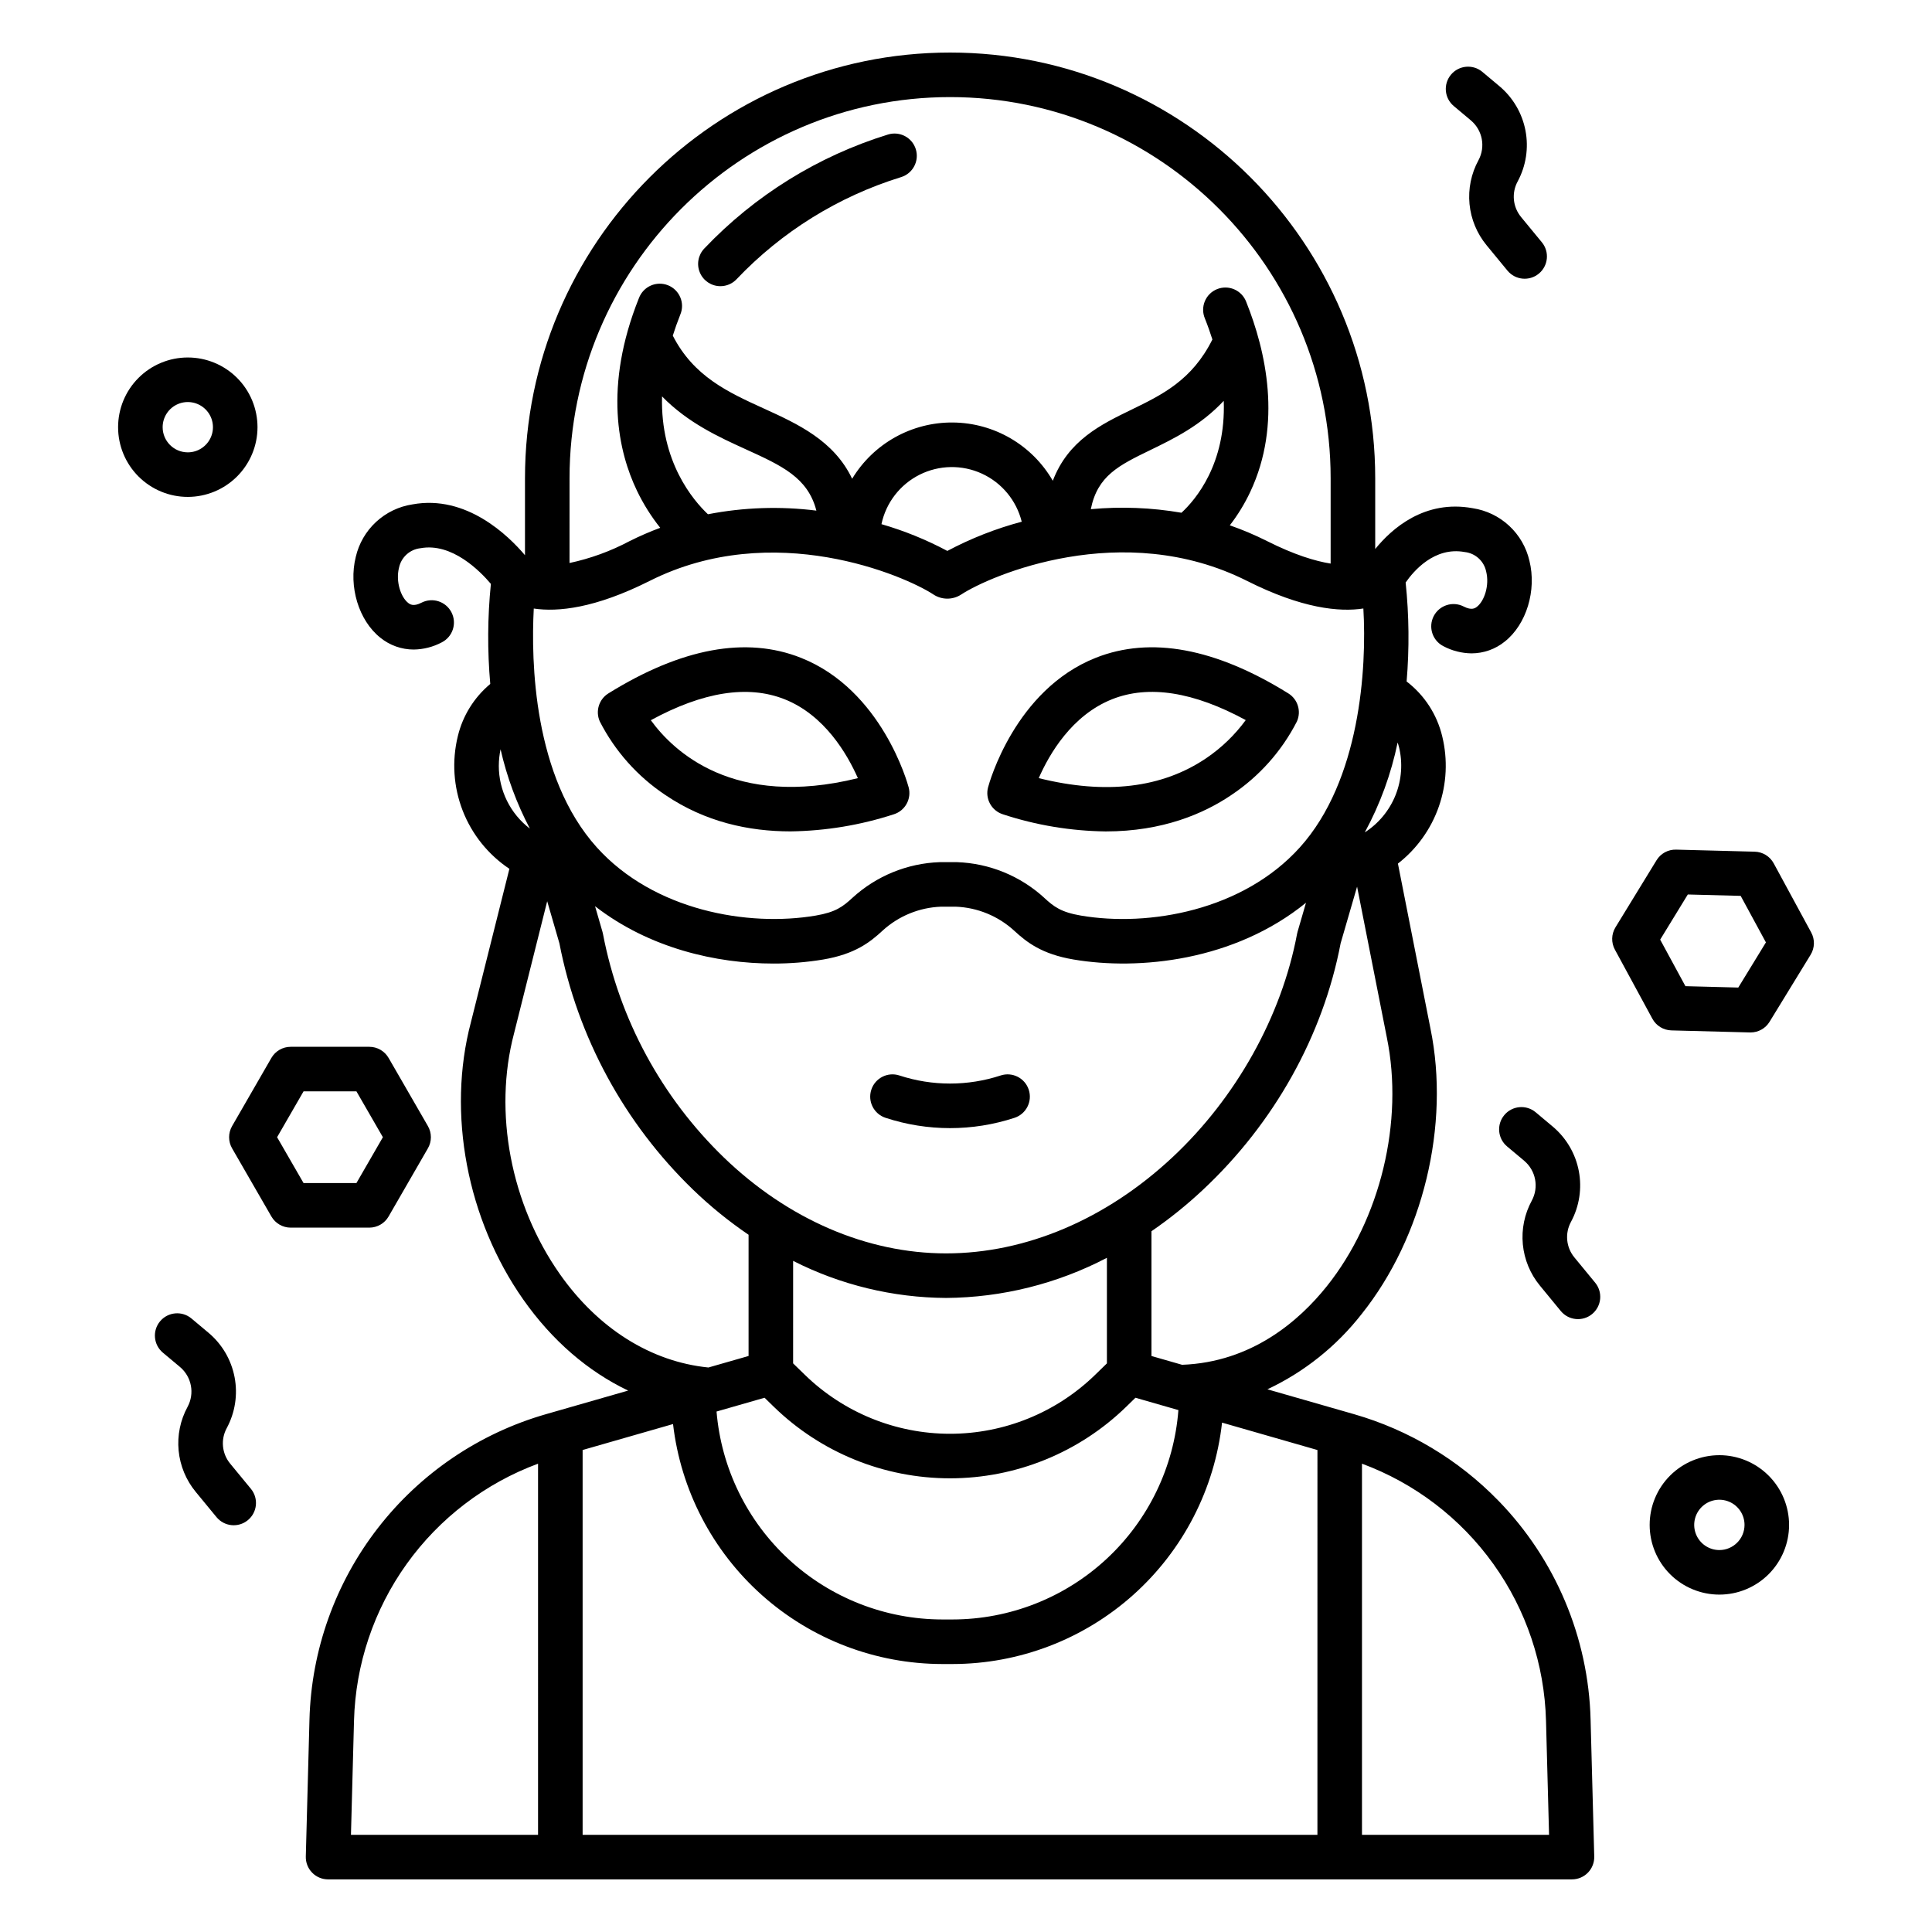
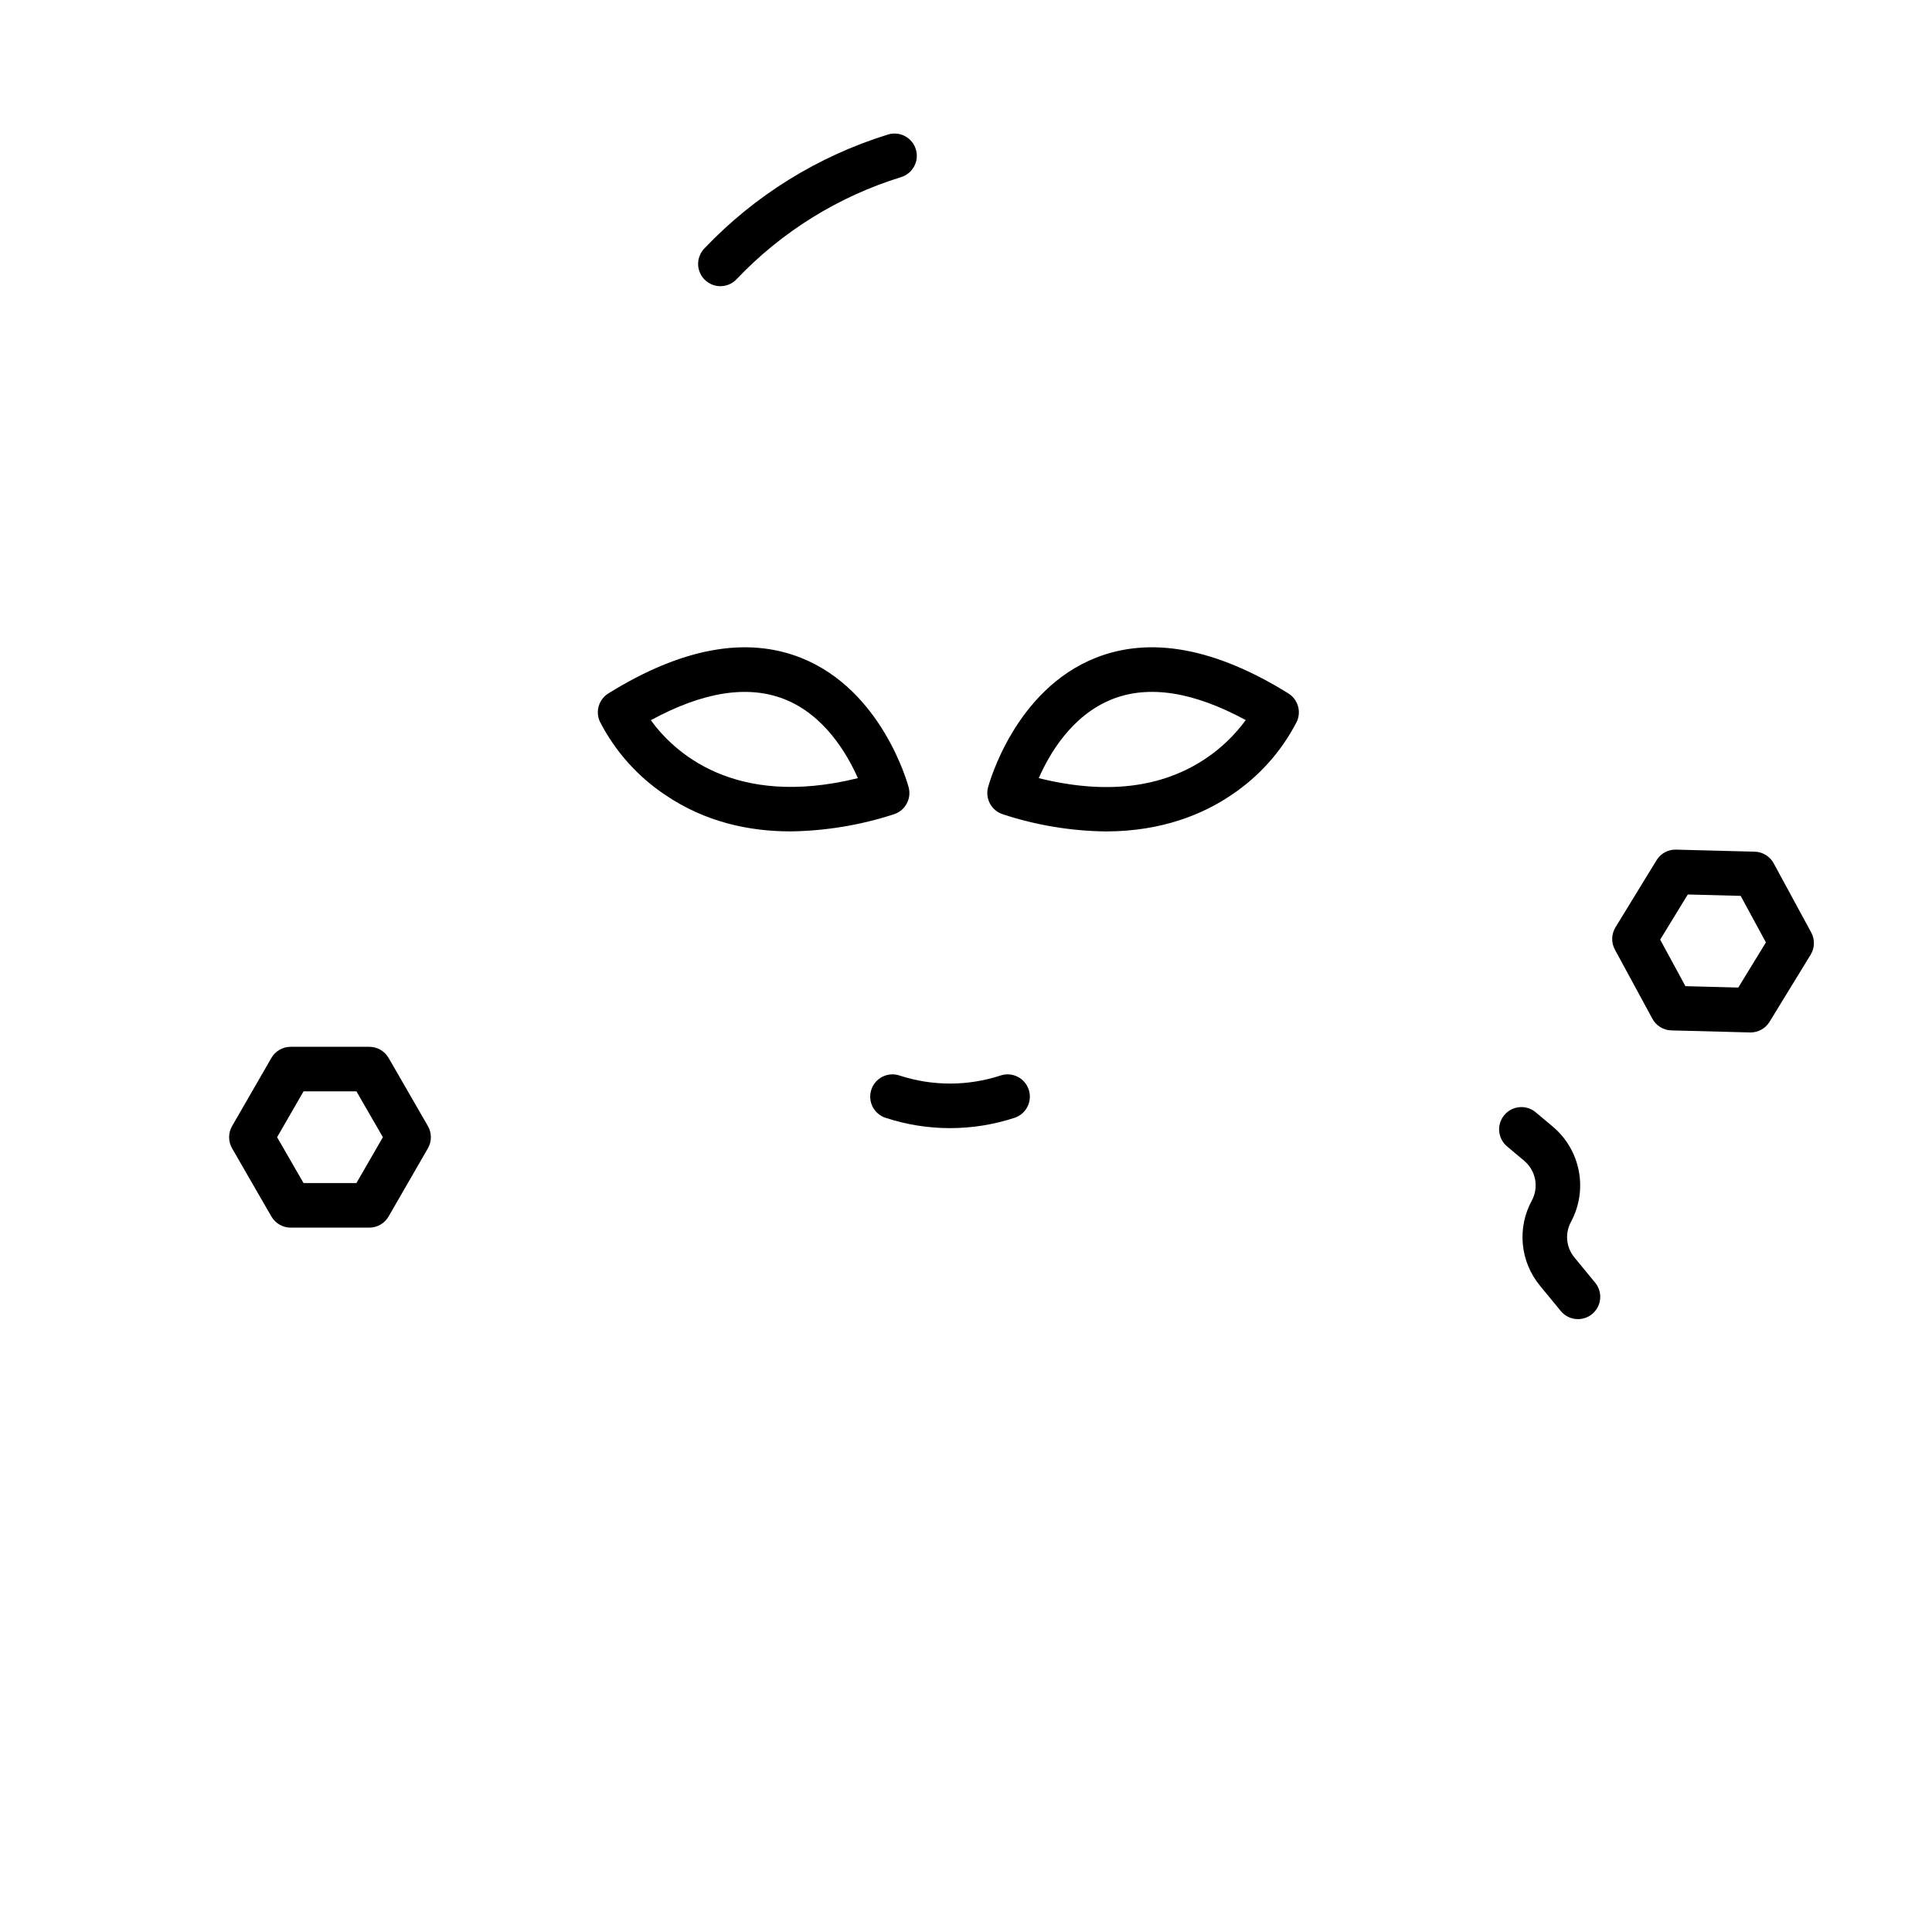
<svg xmlns="http://www.w3.org/2000/svg" fill="#000000" width="800px" height="800px" version="1.1" viewBox="144 144 512 512">
  <g>
    <path d="m320.32 354.68c10.551 7.156 22.141 9.645 33.16 9.645 9.305-0.121 18.539-1.648 27.387-4.527 3.012-0.945 4.746-4.098 3.934-7.148-0.281-1.051-7.098-25.824-28.547-34.324-14.52-5.758-31.684-2.578-51.035 9.438h0.004c-2.512 1.559-3.481 4.738-2.266 7.438 4.027 7.871 10.004 14.578 17.363 19.48zm31.52-25.406c10.645 4.188 16.668 14.512 19.508 20.945-33.023 8.168-48.98-7.219-54.871-15.355 13.801-7.516 25.68-9.395 35.363-5.586z" />
    <path d="m409.78 359.8c8.801 2.894 17.996 4.422 27.262 4.535 15.086 0 25.996-4.715 33.285-9.652v-0.004c7.359-4.902 13.336-11.609 17.367-19.48 1.211-2.699 0.242-5.879-2.269-7.438-19.344-12.02-36.516-15.191-51.035-9.438-21.453 8.5-28.262 33.273-28.543 34.324-0.816 3.051 0.918 6.203 3.934 7.152zm28.961-30.504c9.688-3.836 21.574-1.973 35.395 5.539h-0.004c-2.875 3.926-6.402 7.332-10.43 10.066-11.734 7.957-26.656 9.734-44.422 5.312 2.801-6.402 8.777-16.68 19.461-20.914z" />
    <path d="m246.98 466.38 10.414-18.055h0.004c1.055-1.828 1.055-4.078 0-5.906l-10.414-18.055h-0.004c-1.055-1.828-3.004-2.953-5.113-2.949h-20.832c-2.109-0.004-4.062 1.121-5.117 2.949l-10.41 18.059c-1.055 1.828-1.055 4.078 0 5.906l10.414 18.055c1.055 1.828 3.008 2.953 5.117 2.953h20.836c2.106-0.004 4.055-1.129 5.106-2.957zm-22.535-8.855-7.012-12.152 7.012-12.152h14.012l7.012 12.152-7.012 12.152z" />
-     <path d="m599.65 529.64c-4.898 0-9.598 1.945-13.062 5.41-3.465 3.465-5.41 8.164-5.41 13.062 0 4.902 1.945 9.602 5.41 13.066 3.465 3.465 8.164 5.41 13.062 5.41 4.902 0 9.602-1.949 13.066-5.414 3.461-3.465 5.41-8.164 5.41-13.062-0.008-4.898-1.957-9.594-5.422-13.055-3.461-3.465-8.156-5.414-13.055-5.418zm0 25.141c-2.695 0-5.125-1.625-6.16-4.117-1.031-2.492-0.461-5.359 1.445-7.266s4.773-2.477 7.266-1.445 4.117 3.465 4.117 6.16c-0.004 3.68-2.988 6.664-6.668 6.668z" />
    <path d="m614.05 372.79c-1.008-1.855-2.926-3.031-5.035-3.086l-20.824-0.543c-2.109-0.062-4.094 1.012-5.191 2.816l-10.887 17.777h0.004c-1.102 1.801-1.16 4.051-0.156 5.902l9.938 18.32 0.004 0.004c1.004 1.855 2.926 3.031 5.035 3.086l20.824 0.543h0.156c2.055 0 3.961-1.066 5.031-2.82l10.887-17.777c1.102-1.797 1.16-4.047 0.152-5.902zm-9.387 32.922-14.008-0.367-6.691-12.332 7.324-11.965 14.008 0.367 6.691 12.328z" />
    <path d="m334.91 219.84c1.621 0.004 3.168-0.66 4.281-1.836 11.973-12.613 26.988-21.934 43.602-27.066 3.117-0.957 4.867-4.262 3.91-7.379-0.957-3.117-4.258-4.867-7.375-3.91-18.555 5.734-35.324 16.141-48.695 30.223-1.625 1.711-2.078 4.227-1.145 6.394 0.93 2.168 3.062 3.574 5.422 3.574z" />
-     <path d="m541.05 541.66c-10.527-10.824-23.695-18.711-38.207-22.887l-22.969-6.594v0.004c9.766-4.594 18.312-11.418 24.957-19.926 16.324-20.418 23.488-50.121 18.266-75.633l-8.633-43.766v0.004c5-3.894 8.77-9.152 10.852-15.137 2.082-5.988 2.391-12.445 0.887-18.602-1.383-5.781-4.711-10.91-9.434-14.523 0.738-8.73 0.652-17.512-0.258-26.227 2.086-3.016 7.621-9.555 15.645-8.078 2.816 0.305 5.113 2.387 5.691 5.156 0.922 3.703-0.492 7.801-2.394 9.309-0.48 0.383-1.379 1.094-3.562-0.027-2.898-1.488-6.457-0.344-7.949 2.555-1.488 2.902-0.344 6.461 2.555 7.949 2.305 1.227 4.867 1.879 7.473 1.91 3.215-0.004 6.324-1.109 8.82-3.133 5.734-4.547 8.477-13.551 6.519-21.414v-0.004c-0.824-3.555-2.695-6.781-5.371-9.262-2.676-2.481-6.035-4.102-9.645-4.652-12.766-2.348-21.477 5.418-25.848 10.816v-18.75c-0.004-62.211-50.543-112.82-112.66-112.82s-112.66 50.609-112.66 112.82v20.391c-4.356-5.152-15.5-16.105-29.828-13.469h-0.004c-3.606 0.551-6.965 2.172-9.641 4.652s-4.547 5.707-5.371 9.262c-1.957 7.863 0.789 16.871 6.519 21.418 2.492 2.023 5.606 3.129 8.816 3.133 2.609-0.031 5.172-0.688 7.473-1.91 2.902-1.488 4.047-5.047 2.555-7.949-1.488-2.902-5.047-4.043-7.949-2.555-2.184 1.121-3.078 0.41-3.562 0.027-1.898-1.508-3.316-5.609-2.394-9.309h0.004c0.578-2.769 2.875-4.852 5.691-5.156 8.297-1.523 15.73 5.996 18.656 9.457h-0.004c-0.891 8.812-0.945 17.691-0.164 26.516-4.285 3.574-7.305 8.434-8.602 13.863-1.602 6.551-1.148 13.434 1.297 19.719 2.445 6.285 6.766 11.664 12.375 15.41l-10.207 40.691c-6.363 24.07-1.039 52.223 13.891 73.465 7.633 10.859 17.145 19.043 27.785 24.117l-21.785 6.254h0.004c-17.691 5.082-33.301 15.664-44.57 30.215-11.27 14.551-17.609 32.312-18.102 50.711l-0.969 36.293c-0.043 1.594 0.559 3.137 1.672 4.277 1.113 1.145 2.637 1.785 4.231 1.785h329.64c1.594 0 3.121-0.641 4.234-1.785 1.109-1.141 1.715-2.684 1.672-4.277l-0.969-36.297c-0.562-21.734-9.301-42.461-24.469-58.039zm-254.46 88.59h-49.582l0.809-30.238v0.004c0.398-14.93 5.254-29.395 13.945-41.535 8.695-12.145 20.824-21.402 34.828-26.59zm209.02-145.37c-7.32 9.156-19.887 20.117-38.344 20.805l-8.117-2.332v-33.062c4.816-3.309 9.379-6.981 13.641-10.98 18.879-17.66 31.828-40.852 36.492-65.332l4.359-15.008 7.887 39.98c4.551 22.258-1.695 48.137-15.918 65.93zm-100.88-8.719c-20.977 0-41.895-9.027-58.898-25.414-16.523-15.977-27.711-36.664-32.035-59.238-0.035-0.188-0.078-0.375-0.133-0.559l-1.969-6.793c14.383 11.152 32.129 15.195 47.293 15.195 4.414 0.008 8.82-0.348 13.172-1.07 8.414-1.43 12.398-4.566 15.742-7.66v-0.004c4.246-3.875 9.73-6.121 15.477-6.336h3.894c5.742 0.215 11.223 2.461 15.469 6.336 3.356 3.094 7.336 6.234 15.75 7.66 17.348 2.945 42.629 0.383 61.609-15.039l-2.238 7.707v0.004c-0.055 0.184-0.098 0.371-0.133 0.559-4.094 21.812-16.125 43.383-33.004 59.172-17.559 16.434-38.867 25.48-59.996 25.48zm42.613 1.168v27.98l-3.09 3.008c-10.301 10.031-24.109 15.648-38.488 15.648s-28.191-5.617-38.492-15.648l-3.09-3.008 0.004-27.164c12.566 6.379 26.445 9.742 40.539 9.824 14.848-0.109 29.457-3.758 42.617-10.637zm-88.309 39.445c12.508 12.184 29.273 18.996 46.73 18.996s34.223-6.812 46.727-18.996l2.418-2.356 11.379 3.269c-1.156 15.082-7.961 29.172-19.055 39.457-11.09 10.285-25.652 16.012-40.777 16.031h-2.758c-15.059-0.02-29.562-5.695-40.637-15.898-11.078-10.207-17.918-24.199-19.168-39.207l12.723-3.652zm165.35-176c0.121 0.375 0.25 0.738 0.348 1.141l0.004 0.004c1.039 4.25 0.723 8.719-0.898 12.785-1.625 4.062-4.473 7.519-8.156 9.887 4.055-7.469 6.988-15.492 8.703-23.816zm-219.45-70.035c0-55.695 45.242-101.01 100.85-101.01 55.613 0 100.85 45.312 100.85 101.01v22.617c-4.094-0.652-9.609-2.32-16.855-5.965h0.004c-3.195-1.605-6.492-3.004-9.867-4.176 2.125-2.75 3.941-5.723 5.418-8.863 8.527-18.117 4.121-37.391-1.078-50.367h0.004c-0.566-1.477-1.703-2.664-3.152-3.297-1.445-0.633-3.09-0.656-4.555-0.07-1.469 0.586-2.641 1.738-3.25 3.195-0.613 1.461-0.613 3.102-0.004 4.559 0.773 1.926 1.422 3.785 2 5.598-5.41 10.797-13.27 14.625-21.566 18.652-7.941 3.856-16.656 8.098-20.723 18.781l-0.004 0.004c-5.461-9.461-15.512-15.332-26.438-15.441-10.922-0.109-21.09 5.559-26.738 14.91-4.828-10.148-14.488-14.555-23.312-18.574-9.594-4.367-18.68-8.52-24.219-19.352 0.57-1.809 1.227-3.668 1.992-5.586 0.613-1.461 0.613-3.102 0-4.562-0.609-1.457-1.781-2.609-3.25-3.199-1.469-0.59-3.109-0.562-4.559 0.07s-2.586 1.824-3.148 3.301c-9.426 23.535-5.477 40.797-0.5 51.133 1.672 3.477 3.731 6.75 6.137 9.766-2.766 1.023-5.469 2.199-8.105 3.519-5.016 2.668-10.379 4.621-15.934 5.809zm162.17 9.145c-7.934-1.371-16.012-1.688-24.027-0.945 1.77-8.867 7.43-11.617 15.812-15.688 6.121-2.973 13.227-6.422 19.414-13.023 0.609 16.734-7.469 26.211-11.199 29.656zm-42.336 2.371v0.004c-6.848 1.82-13.461 4.418-19.715 7.742-5.559-2.965-11.41-5.344-17.457-7.094 1.195-5.672 4.91-10.492 10.094-13.098 5.18-2.602 11.262-2.711 16.531-0.289 5.269 2.422 9.148 7.109 10.547 12.738zm-54.422-2.941v0.004c-9.566-1.199-19.266-0.875-28.734 0.965-3.894-3.676-12.641-13.902-12.16-31.227 6.848 7.019 15.086 10.773 22.168 14 9.559 4.348 16.477 7.5 18.727 16.262zm-74.883 25.957c6.348 0.945 16.219-0.039 30.711-7.328 32.793-16.5 67.648-1.359 75.191 3.598v0.004c2.238 1.469 5.137 1.469 7.375 0 7.594-4.988 42.711-20.215 75.738-3.598 14.582 7.336 24.484 8.285 30.828 7.312 0.938 15.883-0.855 45.602-16.84 63.32-15.078 16.719-39.992 21.121-58 18.062-5.285-0.895-7.199-2.375-9.723-4.699l0.004-0.004c-6.34-5.805-14.543-9.16-23.133-9.461h-0.223-4.133-0.223c-8.594 0.301-16.797 3.656-23.137 9.461-2.523 2.328-4.438 3.805-9.723 4.699-18.008 3.059-42.918-1.344-58-18.062-16.863-18.695-17.453-49.355-16.719-63.301zm-9.27 41.656c0.004-1.465 0.16-2.926 0.461-4.359 1.664 7.316 4.273 14.383 7.769 21.023-5.195-3.965-8.238-10.129-8.234-16.664zm16.148 134.68c-12.98-18.473-17.629-42.863-12.117-63.73l8.789-35.043 3.234 11.141c4.824 24.871 17.18 47.656 35.391 65.27 4.562 4.406 9.496 8.414 14.742 11.98v32.125l-10.641 3.051c-15.254-1.535-29.223-10.312-39.402-24.793zm200.79 148.64h-194.73v-101.98l23.961-6.879c2.043 17.496 10.43 33.637 23.582 45.359 13.148 11.723 30.145 18.211 47.758 18.238h2.758c17.684-0.023 34.738-6.562 47.906-18.363 13.172-11.801 21.531-28.039 23.488-45.613l25.281 7.262zm11.809 0v-98.359c14 5.188 26.133 14.445 34.824 26.59 8.695 12.141 13.551 26.605 13.945 41.535l0.809 30.234z" />
-     <path d="m205 531.88c-2.203-2.664-2.559-6.398-0.902-9.43 2.215-4.117 2.949-8.871 2.074-13.461-0.875-4.594-3.301-8.746-6.875-11.758l-4.547-3.812c-2.5-2.098-6.223-1.77-8.32 0.73-2.094 2.496-1.766 6.223 0.73 8.316l4.551 3.809c3.078 2.598 3.914 6.996 2.004 10.543-1.934 3.547-2.762 7.59-2.375 11.609 0.387 4.023 1.969 7.836 4.539 10.949l5.512 6.699v-0.004c2.074 2.504 5.781 2.859 8.293 0.793 2.512-2.062 2.883-5.769 0.828-8.289z" />
-     <path d="m529.26 172.1 4.547 3.812v0.004c3.078 2.598 3.918 6.996 2.004 10.543-1.934 3.547-2.758 7.59-2.375 11.609 0.387 4.019 1.969 7.832 4.539 10.945l5.512 6.699c2.07 2.519 5.793 2.883 8.309 0.812 2.519-2.07 2.887-5.789 0.816-8.309l-5.512-6.699v-0.004c-2.199-2.66-2.559-6.394-0.902-9.43 2.215-4.113 2.949-8.867 2.074-13.457-0.875-4.594-3.301-8.746-6.875-11.758l-4.547-3.812v-0.004c-2.5-2.094-6.223-1.77-8.32 0.73-2.094 2.496-1.77 6.223 0.73 8.316z" />
-     <path d="m212.24 257.21c0-4.898-1.945-9.598-5.41-13.062-3.465-3.465-8.164-5.41-13.062-5.41-4.898 0-9.598 1.945-13.062 5.41-3.465 3.465-5.41 8.164-5.41 13.062 0 4.902 1.945 9.602 5.41 13.066 3.465 3.461 8.164 5.41 13.062 5.41 4.898-0.008 9.594-1.957 13.055-5.418 3.465-3.465 5.414-8.16 5.418-13.059zm-25.141 0h0.004c0-2.695 1.625-5.125 4.113-6.156 2.492-1.031 5.359-0.461 7.266 1.445s2.477 4.773 1.445 7.262c-1.031 2.492-3.465 4.117-6.16 4.117-3.68-0.004-6.66-2.988-6.664-6.668z" />
    <path d="m561.23 477.23c-2.199-2.66-2.559-6.394-0.902-9.43 2.215-4.113 2.949-8.867 2.074-13.461-0.871-4.59-3.301-8.742-6.875-11.758l-4.547-3.812c-2.496-2.094-6.223-1.77-8.316 0.73-2.098 2.5-1.77 6.223 0.73 8.316l4.547 3.812v0.004c3.078 2.598 3.914 6.996 2.004 10.543-1.934 3.543-2.762 7.586-2.375 11.609 0.387 4.019 1.969 7.832 4.543 10.945l5.504 6.699c2.07 2.519 5.793 2.883 8.309 0.812 1.211-0.996 1.977-2.43 2.129-3.988 0.152-1.559-0.32-3.113-1.316-4.324z" />
    <path d="m409.19 429.01c-8.719 2.859-18.125 2.859-26.844 0-3.098-1.012-6.434 0.68-7.441 3.781-1.012 3.098 0.68 6.434 3.781 7.445 11.098 3.641 23.066 3.641 34.164 0 3.102-1.012 4.793-4.348 3.781-7.445-1.012-3.102-4.344-4.793-7.441-3.781z" />
  </g>
</svg>